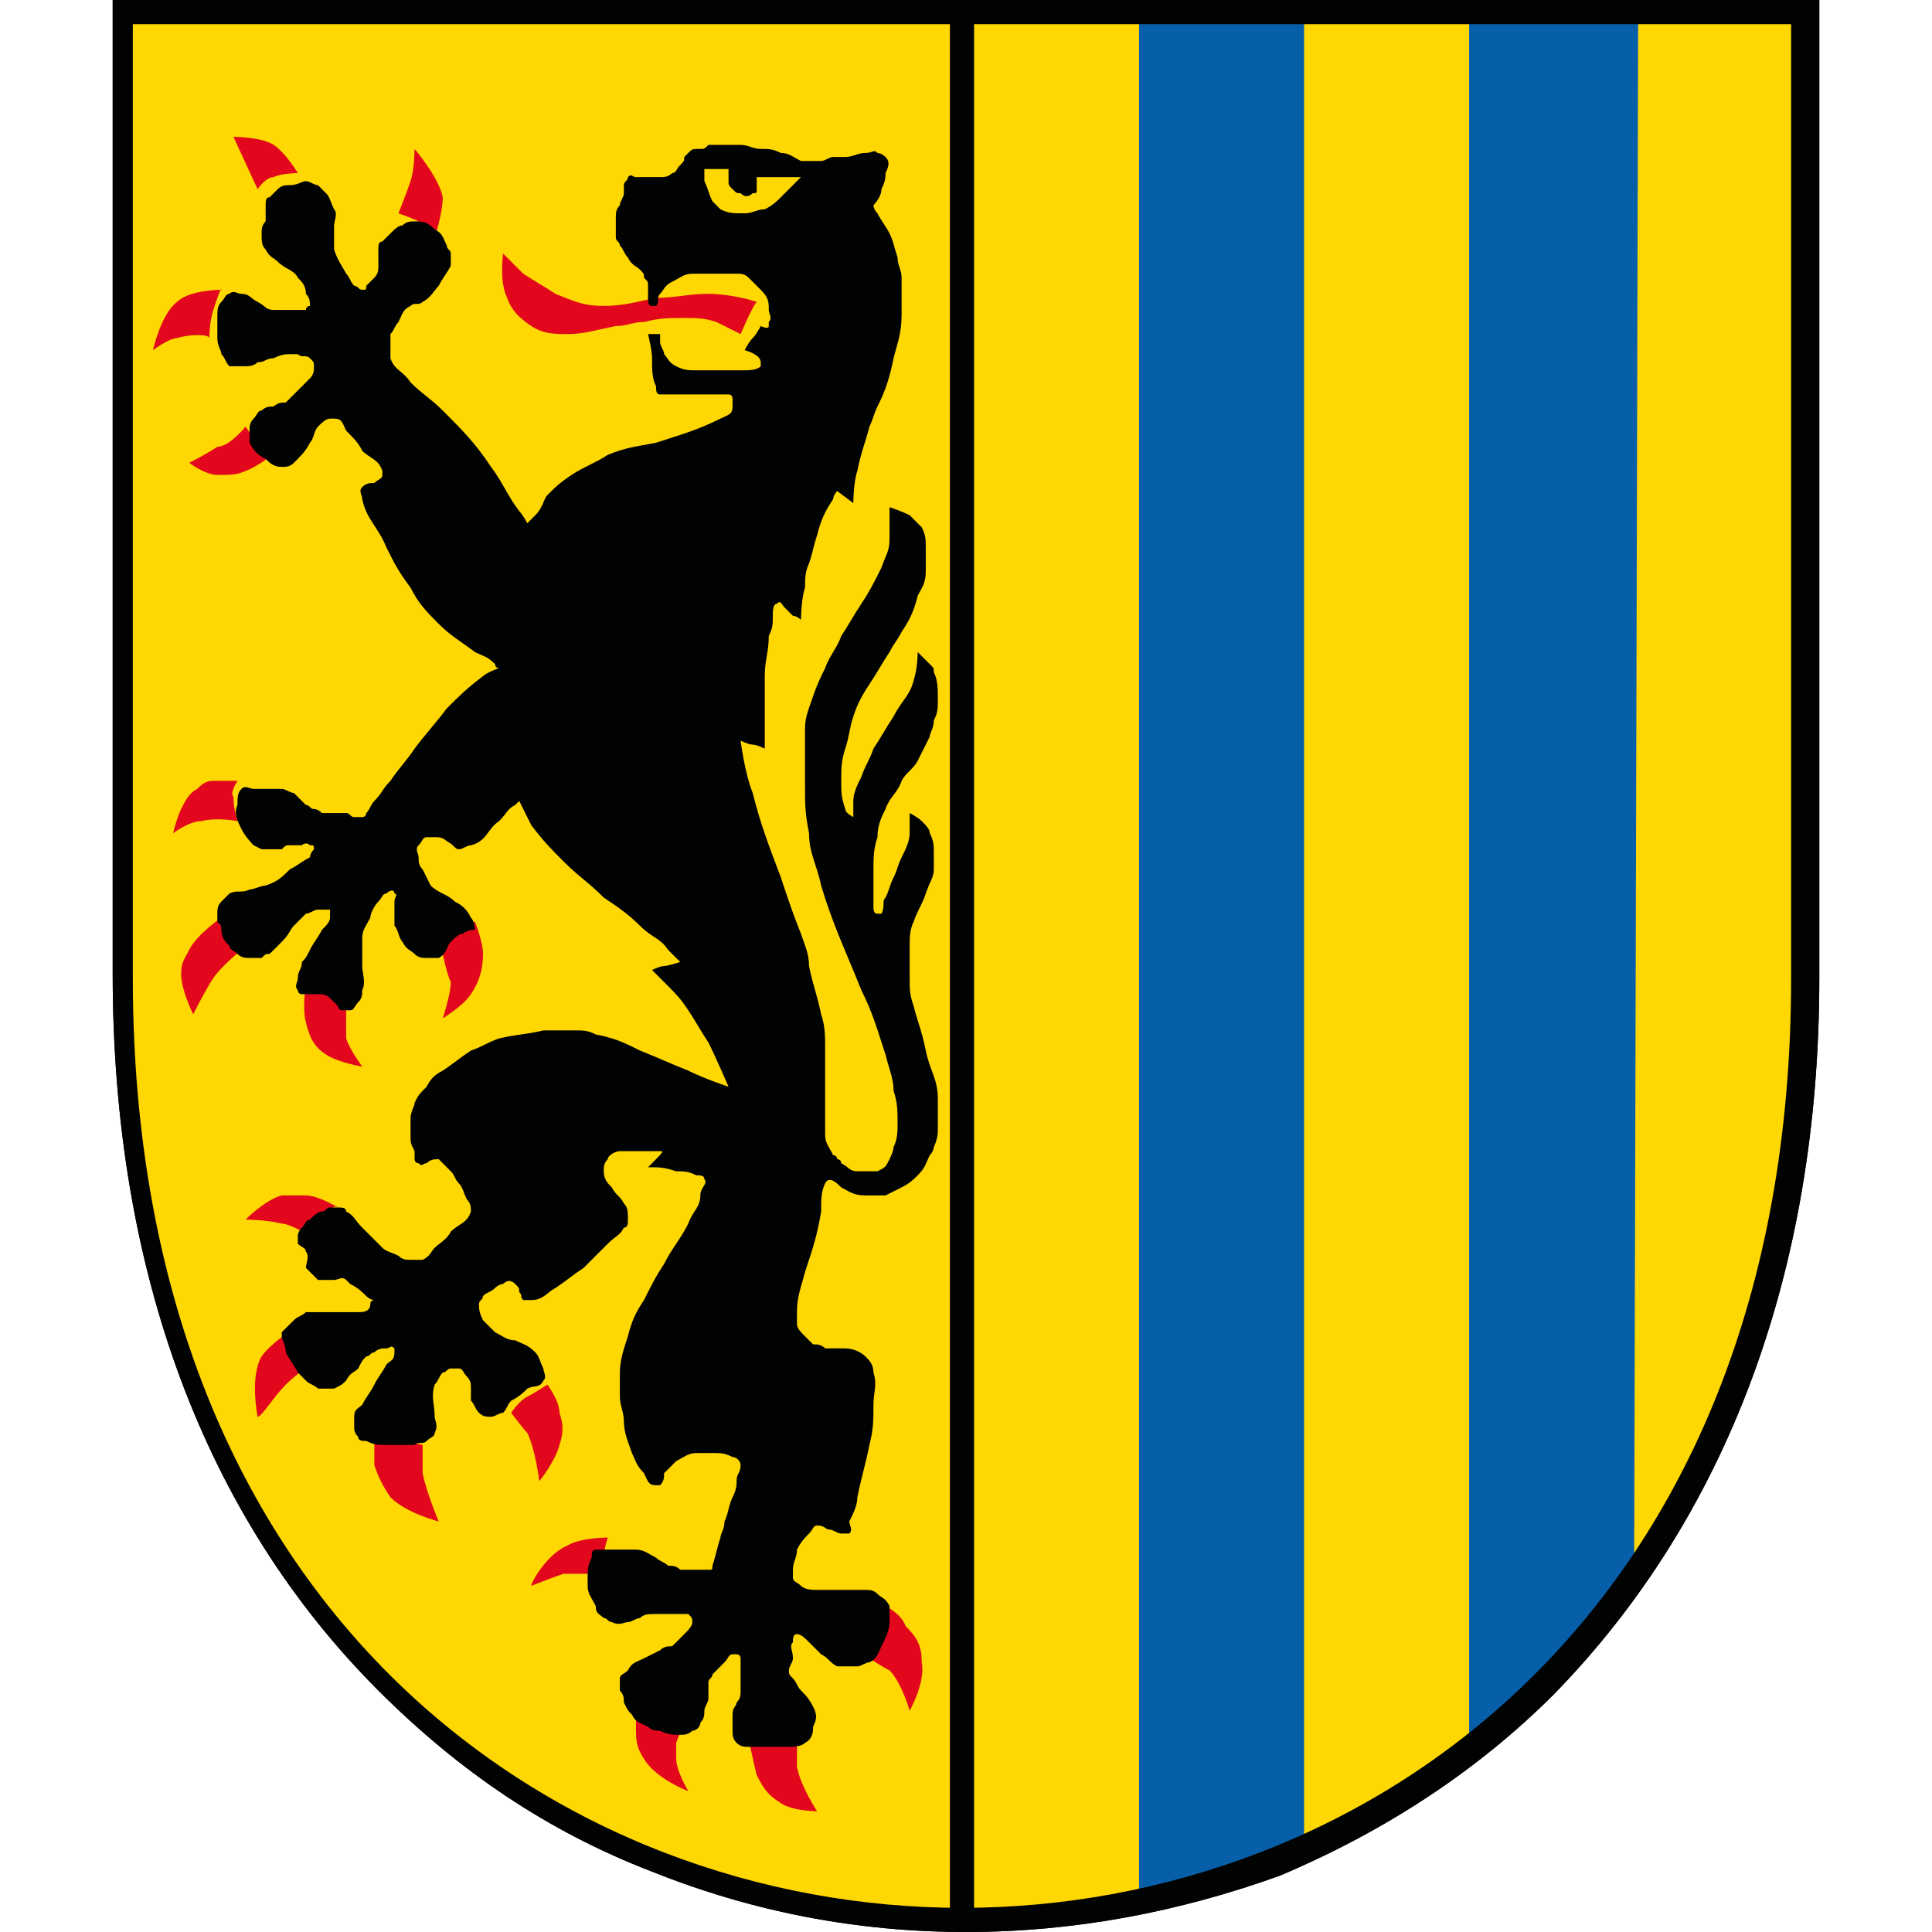
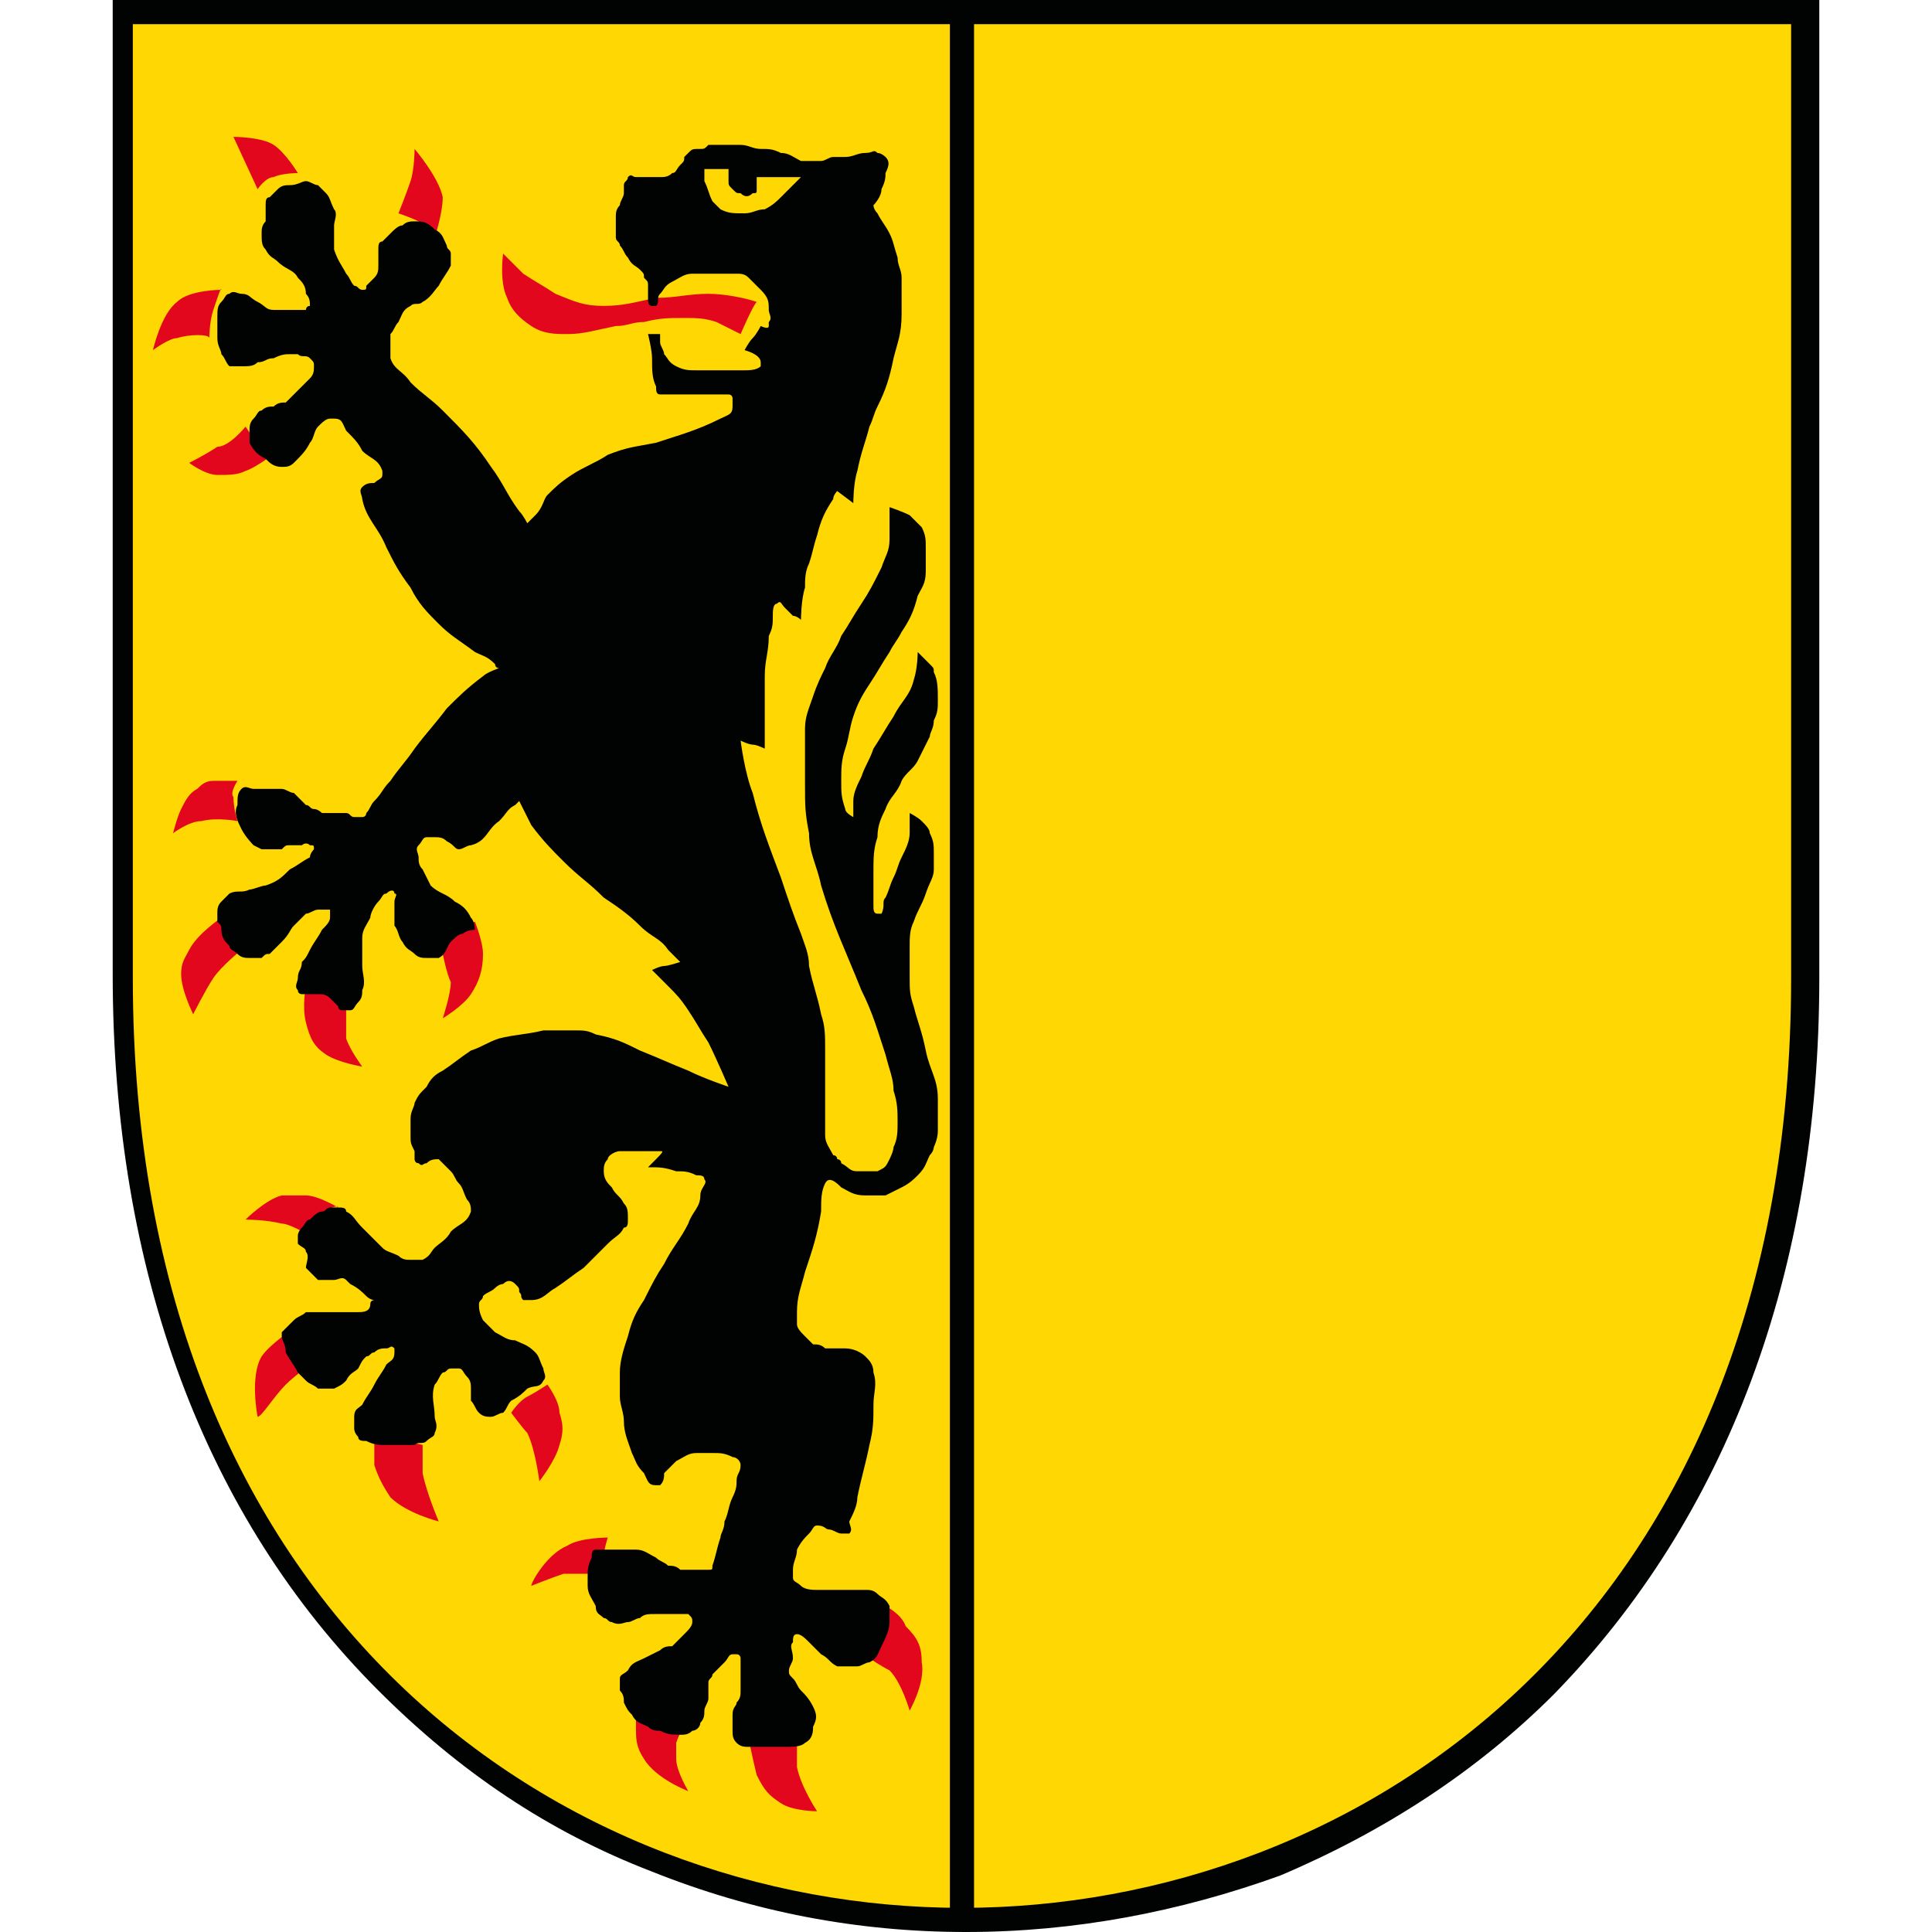
<svg xmlns="http://www.w3.org/2000/svg" baseProfile="tiny" width="48" height="48">
  <path fill="#FFD703" d="M3.1.3v24c0 31.2 41.8 31.2 41.8 0V.3H3.1z" />
  <path fill="#E2071C" d="M6.4 4.7s.2-.3.4-.3c.2-.1.6-.1.6-.1s-.3-.5-.6-.7c-.3-.2-1-.2-1-.2l.6 1.3zM10.3 3.7s0 .5-.1.8-.3.8-.3.8.3.1.5.2.4.4.4.4.2-.6.2-1c-.1-.5-.7-1.2-.7-1.2zM5.5 7.2s-.8 0-1.1.3c-.4.3-.6 1.2-.6 1.2s.4-.3.6-.3c.3-.1.8-.1.8 0 0 0 0-.4.1-.7s.2-.6.2-.5zM6.1 10.6s.2.3.3.4c.2.1.5.2.5.2s-.5.4-.8.5c-.2.1-.4.1-.7.1-.3 0-.7-.3-.7-.3s.4-.2.7-.4c.3 0 .7-.5.7-.5zM18.4 8.3l-.6-.3c-.3-.1-.5-.1-.8-.1-.4 0-.6 0-1 .1-.3 0-.4.1-.7.1-.5.1-.8.2-1.2.2-.3 0-.6 0-.9-.2-.3-.2-.5-.4-.6-.7-.2-.4-.1-1.1-.1-1.1l.5.5c.3.2.5.3.8.5.5.2.7.3 1.2.3s.8-.1 1.3-.2c.5 0 .8-.1 1.3-.1.4 0 .9.1 1.2.2-.1.1-.4.8-.4.8zM5.9 19.4h-.6c-.2 0-.3.1-.4.2-.2.1-.3.3-.4.5s-.2.6-.2.6.4-.3.7-.3c.4-.1.9 0 .9 0s-.1-.3-.1-.6c-.1-.1.1-.4.1-.4zM5.5 22.8s.1.3.2.5l.3.3s-.5.4-.7.7c-.2.3-.5.9-.5.9s-.3-.6-.3-1c0-.3.1-.4.2-.6.2-.4.8-.8.8-.8zM7.6 24.5s.4 0 .6.1c.2.1.4.4.4.4v.8c.1.3.4.7.4.7s-.6-.1-.9-.3c-.3-.2-.4-.4-.5-.8-.1-.4 0-.9 0-.9zM11 23.7s.1-.4.3-.5c.2-.2.5-.3.5-.3s.2.5.2.8c0 .4-.1.7-.3 1s-.7.6-.7.6.2-.6.2-.9c-.1-.2-.2-.7-.2-.7zM7.7 30.7s.1-.3.2-.4c.1-.2.5-.4.5-.3 0 0-.5-.3-.8-.3H7c-.4.1-.9.6-.9.6s.5 0 .9.1c.2 0 .7.3.7.3zM7.3 33s.1.3.1.5c.1.2.3.4.3.4s-.4.3-.6.5c-.3.3-.6.8-.7.8 0 0-.2-1 .1-1.5.2-.3.8-.7.8-.7zM9.3 35.7s.4.1.6.1c.2 0 .6.1.6.1v.7c.1.5.4 1.2.4 1.2s-.8-.2-1.2-.6c-.2-.3-.3-.5-.4-.8v-.7zM12.7 35.1s.2-.3.4-.4c.2-.1.5-.3.5-.3s.3.4.3.7c.1.3.1.5 0 .8-.1.4-.5.9-.5.9s-.1-.8-.3-1.2c-.1-.1-.4-.5-.4-.5zM15 39.1v-.4c0-.2.1-.5.1-.5s-.7 0-1 .2c-.5.2-.9.9-.9 1 0 0 .5-.2.8-.3h1zM15.8 42.1s.3.3.5.4c.3.1.8.2.8.2s-.2.3-.3.6v.4c0 .3.3.8.3.8s-.8-.3-1.1-.8c-.2-.3-.2-.5-.2-.8v-.8zM18.6 43.2s.4.1.6 0c.2 0 .6-.1.6-.1v.8c.1.5.5 1.1.5 1.1s-.6 0-.9-.2c-.3-.2-.4-.3-.6-.7-.1-.4-.2-.9-.2-.9zM21.6 41.2s.2-.4.3-.7c.1-.2.1-.6.1-.6s.4.2.5.5c.3.3.4.5.4.9.1.5-.3 1.2-.3 1.2s-.2-.7-.5-1c-.2-.1-.5-.3-.5-.3z" />
  <path fill="#010202" d="M16.4 28.6h-1c-.1 0-.3.1-.3.2-.1.1-.1.2-.1.3 0 .2.1.3.2.4.1.2.2.2.3.4.1.1.1.2.1.4 0 .1 0 .2-.1.2-.1.2-.2.2-.4.4l-.6.6c-.3.2-.4.3-.7.5-.2.1-.3.3-.6.3H13c-.1-.1 0-.1-.1-.2 0-.1 0-.1-.1-.2s-.2-.1-.3 0c0 0-.1 0-.2.1s-.2.1-.3.2c0 .1-.1.1-.1.2s0 .2.1.4l.3.3c.2.1.3.2.5.2.2.1.3.1.5.3.1.1.1.2.2.4 0 .1.1.2 0 .3-.1.2-.2.1-.4.2-.1.1-.2.2-.4.3-.1.1-.1.2-.2.3-.1 0-.2.1-.3.1s-.2 0-.3-.1-.1-.2-.2-.3v-.3c0-.1 0-.2-.1-.3s-.1-.2-.2-.2h-.2c-.1 0-.1.1-.2.1-.1.1-.1.2-.2.3-.1.3 0 .5 0 .8 0 .1.1.2 0 .4 0 .1-.1.1-.2.2s-.2 0-.3.1h-.7c-.2 0-.3 0-.5-.1-.1 0-.2 0-.2-.1-.1-.1-.1-.2-.1-.2v-.3c0-.2.1-.2.2-.3.1-.2.2-.3.3-.5s.2-.3.3-.5c.1-.1.2-.1.2-.3v-.1c-.1-.1-.1 0-.2 0s-.2 0-.3.1c-.1 0-.1.1-.2.1-.1.1-.1.1-.2.3-.1.1-.2.1-.3.3-.1.1-.1.1-.3.2h-.4c-.1-.1-.2-.1-.3-.2l-.2-.2c-.1-.2-.2-.3-.3-.5 0-.2-.1-.3-.1-.4v-.1l.3-.3c.1-.1.2-.1.3-.2h1.3c.1 0 .3 0 .3-.2 0-.1.1-.1.1-.1s-.1 0-.2-.1-.2-.2-.4-.3l-.1-.1c-.1-.1-.2 0-.3 0h-.4l-.3-.3c0-.1.1-.3 0-.4 0-.1-.1-.1-.2-.2v-.2c0-.1.1-.2.1-.2.1-.1.1-.2.2-.2.1-.1.2-.2.3-.2s.1-.1.2-.1h.2c.1 0 .2 0 .2.1.2.1.2.2.4.4l.5.5c.1.1.2.1.4.2.1.1.2.1.3.1H10.5c.2-.1.2-.2.3-.3.1-.1.3-.2.4-.4.2-.2.4-.2.5-.5 0-.1 0-.2-.1-.3-.1-.2-.1-.3-.2-.4-.1-.1-.1-.2-.2-.3l-.3-.3c-.1 0-.2 0-.3.1-.1 0-.1.1-.2 0-.1 0-.1-.1-.1-.1v-.1-.1c-.1-.2-.1-.2-.1-.4v-.4c0-.2.1-.3.1-.4.1-.2.1-.2.3-.4.1-.2.2-.3.4-.4.3-.2.4-.3.7-.5.3-.1.4-.2.7-.3.4-.1.7-.1 1.1-.2h.8c.2 0 .3 0 .5.1.5.1.7.2 1.1.4.5.2.7.3 1.2.5.4.2 1 .4 1 .4s-.3-.7-.5-1.1c-.2-.3-.3-.5-.5-.8s-.3-.4-.5-.6l-.4-.4s.2-.1.3-.1.4-.1.4-.1l-.3-.3c-.2-.3-.4-.3-.7-.6-.3-.3-.6-.5-.9-.7-.4-.4-.6-.5-1-.9-.3-.3-.5-.5-.8-.9l-.3-.6-.1.1c-.2.1-.2.2-.4.4-.3.2-.3.5-.7.6-.1 0-.2.1-.3.1s-.1-.1-.3-.2c-.1-.1-.2-.1-.3-.1h-.2c-.1 0-.1.1-.2.2s0 .2 0 .3c0 .1 0 .2.1.3l.2.4c.2.2.4.2.6.4.2.1.3.2.4.4.1.1.1.3.1.3s-.2 0-.3.1c-.1 0-.2.1-.3.2s-.1.3-.3.4H10.6c-.1 0-.2 0-.3-.1s-.2-.1-.3-.3c-.1-.1-.1-.3-.2-.4v-.6c0-.1.1-.2 0-.2 0-.1-.1-.1-.2 0-.1 0-.1.1-.2.2s-.2.3-.2.4c-.1.2-.2.3-.2.5v.7c0 .2.1.4 0 .6 0 .1 0 .2-.1.3-.1.1-.1.2-.2.2h-.2c-.1 0-.1-.1-.1-.1l-.2-.2c-.1-.1-.2-.1-.3-.1h-.4s-.1 0-.1-.1c-.1-.1 0-.2 0-.3 0-.2.1-.2.1-.4.1-.1.1-.1.2-.3.1-.2.2-.3.3-.5.1-.1.2-.2.2-.3v-.2H7.9c-.1 0-.2.1-.3.1l-.3.3c-.1.1-.1.2-.3.4l-.3.3c-.1 0-.1 0-.2.1h-.3c-.1 0-.2 0-.3-.1-.1-.1-.2-.1-.2-.2-.1-.1-.2-.2-.2-.4 0-.1 0-.1-.1-.2v-.2c0-.1 0-.2.1-.3l.2-.2c.2-.1.3 0 .5-.1.1 0 .3-.1.4-.1.3-.1.4-.2.6-.4.2-.1.3-.2.5-.3 0-.1.1-.2.1-.2 0-.1 0-.1-.1-.1-.1-.1-.2 0-.2 0h-.3c-.1 0-.1 0-.2.1h-.5l-.2-.1s-.2-.2-.3-.4c-.1-.2-.2-.4-.1-.6 0-.2 0-.3.1-.4s.2 0 .3 0H7c.1 0 .2.1.3.1l.3.3c.1 0 .1.1.2.1s.2.1.2.1h.6c.1 0 .1.1.2.1H9c.1 0 .1-.1.1-.1.1-.1.1-.2.2-.3.2-.2.2-.3.4-.5.2-.3.4-.5.6-.8.3-.4.5-.6.8-1 .3-.3.5-.5.9-.8.1-.1.4-.2.4-.2s-.1 0-.1-.1c-.2-.2-.3-.2-.5-.3-.4-.3-.6-.4-.9-.7-.3-.3-.5-.5-.7-.9-.3-.4-.4-.6-.6-1-.2-.5-.5-.7-.6-1.2 0-.1-.1-.2 0-.3s.2-.1.3-.1c.1-.1.2-.1.2-.2v-.1c-.1-.3-.3-.3-.5-.5-.1-.2-.2-.3-.4-.5-.1-.2-.1-.3-.3-.3h-.1c-.1 0-.2.1-.3.2-.1.1-.1.3-.2.4-.1.2-.2.3-.4.5-.1.1-.2.1-.3.1-.2 0-.3-.1-.4-.2-.2-.1-.3-.2-.4-.4v-.3c0-.1 0-.2.1-.3s.1-.2.2-.2c.1-.1.2-.1.3-.1.1-.1.2-.1.3-.1l.3-.3.3-.3c.1-.1.1-.2.1-.3s0-.1-.1-.2-.2 0-.3-.1h-.2c-.1 0-.2 0-.4.1-.2 0-.2.1-.4.1-.1.1-.2.1-.4.1h-.3c-.1-.1-.1-.2-.2-.3 0-.1-.1-.2-.1-.4v-.5c0-.2 0-.3.1-.4s.1-.2.2-.2c.1-.1.2 0 .3 0 .2 0 .2.1.4.2s.2.2.4.2h.8s0-.1.1-.1c0-.1 0-.2-.1-.3 0-.2-.1-.3-.2-.4-.1-.2-.3-.2-.5-.4-.1-.1-.2-.1-.3-.3-.1-.1-.1-.2-.1-.4 0-.1 0-.2.1-.3v-.4c0-.1 0-.2.1-.2l.2-.2c.1-.1.2-.1.3-.1.2 0 .3-.1.4-.1s.2.1.3.1l.2.2c.1.1.1.2.2.4.1.1 0 .3 0 .4v.6c.1.3.2.4.3.6.1.1.1.2.2.3.1 0 .1.1.2.1s.1 0 .1-.1l.2-.2c.1-.1.1-.2.1-.3v-.4c0-.1 0-.2.1-.2l.2-.2c.1-.1.2-.2.3-.2.1-.1.2-.1.3-.1.2 0 .3 0 .5.2.2.1.2.2.3.4 0 .1.1.1.1.2v.3c-.1.2-.2.3-.3.5-.1.1-.2.3-.4.4-.1.1-.2 0-.3.1-.2.1-.2.2-.3.4-.1.1-.1.2-.2.3V8.9c.1.3.3.3.5.6.3.3.5.4.8.7.5.5.8.8 1.2 1.4.3.4.4.7.7 1.1.1.1.2.3.2.3l.2-.2c.2-.2.2-.4.3-.5.2-.2.3-.3.6-.5s.6-.3.9-.5c.5-.2.7-.2 1.2-.3.6-.2 1-.3 1.6-.6.2-.1.3-.1.3-.3v-.2s0-.1-.1-.1H16.4c-.1 0-.1-.1-.1-.2-.1-.2-.1-.4-.1-.7 0-.2-.1-.6-.1-.6h.3v.2c0 .1.1.2.1.3.1.1.1.2.3.3s.3.1.5.1h1.2c.1 0 .3 0 .4-.1V9c0-.2-.4-.3-.4-.3s.1-.2.2-.3c.1-.1.2-.3.2-.3s.2.1.2 0V8c.1-.1 0-.2 0-.3 0-.2 0-.3-.2-.5l-.3-.3c-.1-.1-.2-.1-.3-.1h-1.1c-.2 0-.3.1-.5.2s-.2.2-.3.3c-.1.1 0 .2-.1.3h-.1c-.1 0-.1-.1-.1-.2v-.3c0-.1 0-.1-.1-.2 0-.1 0-.1-.1-.2s-.2-.1-.3-.3c-.1-.1-.1-.2-.2-.3 0-.1-.1-.1-.1-.2v-.2-.3c0-.1 0-.2.1-.3 0-.1.1-.2.1-.3v-.2c0-.1.1-.1.1-.2.1-.1.1 0 .2 0h.6c.1 0 .2 0 .3-.1.1 0 .1-.1.2-.2s.1-.1.1-.2l.1-.1c.1-.1.1-.1.3-.1.1 0 .1 0 .2-.1h.8c.2 0 .3.1.5.1s.3 0 .5.1c.2 0 .3.1.5.2h.5c.1 0 .2-.1.3-.1h.3c.2 0 .3-.1.5-.1s.2-.1.3 0c.1 0 .2.1.2.1.1.1.1.2 0 .4 0 .1 0 .2-.1.4 0 .2-.2.4-.2.4s0 .1.1.2c.1.2.2.3.3.5s.1.3.2.6c0 .2.1.3.1.5v.9c0 .5-.1.7-.2 1.1-.1.5-.2.8-.4 1.2-.1.2-.1.3-.2.5-.1.4-.2.6-.3 1.1-.1.3-.1.8-.1.8l-.4-.3s-.1.1-.1.2c-.2.3-.3.5-.4.9-.1.3-.1.4-.2.7-.1.2-.1.4-.1.6-.1.3-.1.8-.1.8s-.1-.1-.2-.1l-.2-.2c-.1-.1-.1-.2-.2-.1-.1 0-.1.2-.1.3 0 .2 0 .3-.1.5 0 .4-.1.6-.1 1v1.8s-.2-.1-.3-.1-.3-.1-.3-.1.1.8.3 1.3c.2.8.4 1.3.7 2.1.2.6.3.9.5 1.4.1.3.2.5.2.8.1.5.2.7.3 1.2.1.3.1.5.1.9v2.1c0 .2.1.3.2.5 0 0 .1 0 .1.1 0 0 .1 0 .1.1.2.1.2.2.4.2h.5c.2-.1.2-.1.3-.3 0 0 .1-.2.1-.3.1-.2.1-.4.1-.6 0-.3 0-.5-.1-.8 0-.3-.1-.5-.2-.9-.2-.6-.3-1-.6-1.6-.4-1-.7-1.6-1-2.6-.1-.5-.3-.8-.3-1.3-.1-.5-.1-.7-.1-1.2v-.6-.8c0-.3.1-.5.2-.8.1-.3.2-.5.3-.7.1-.3.3-.5.4-.8.2-.3.3-.5.5-.8s.3-.5.5-.9c.1-.3.2-.4.2-.7v-.8s.3.1.5.2l.3.3c.1.2.1.3.1.5v.6c0 .3-.1.4-.2.6-.1.4-.2.6-.4.9-.1.2-.2.3-.3.5-.2.3-.3.5-.5.8s-.3.5-.4.8c-.1.3-.1.5-.2.8-.1.3-.1.5-.1.8s0 .4.1.7c0 .1.2.2.2.2v-.2-.2c0-.2.1-.4.2-.6.1-.3.2-.4.3-.7.2-.3.3-.5.5-.8.2-.4.4-.5.5-.9.1-.3.1-.7.1-.7l.3.3c.1.1.1.1.1.2.1.2.1.4.1.7 0 .2 0 .3-.1.5 0 .2-.1.3-.1.4l-.3.6c-.1.2-.3.3-.4.5-.1.3-.3.4-.4.7-.1.2-.2.4-.2.7-.1.3-.1.5-.1.9v.8c0 .1 0 .2.1.2h.1c.1-.2 0-.3.1-.4.1-.2.1-.3.2-.5s.1-.3.2-.5.2-.4.2-.6v-.5s.2.1.3.2.2.2.2.3c.1.2.1.3.1.5v.4c0 .2-.1.3-.2.6s-.2.4-.3.7c-.1.2-.1.4-.1.6v.8c0 .3 0 .4.1.7.1.4.2.6.3 1.1s.3.7.3 1.2v.8c0 .2-.1.4-.1.4s0 .1-.1.2c-.1.2-.1.3-.3.5-.1.1-.2.2-.4.3l-.4.2h-.5c-.3 0-.4-.1-.6-.2-.1-.1-.3-.3-.4-.1-.1.2-.1.4-.1.7-.1.6-.2.9-.4 1.5-.1.4-.2.6-.2 1v.3c0 .1.1.2.2.3l.2.2c.1 0 .2 0 .3.1h.5c.2 0 .4.1.5.2.1.1.2.2.2.4.1.3 0 .5 0 .8 0 .4 0 .6-.1 1-.1.5-.2.8-.3 1.3 0 .2-.1.4-.2.6 0 .1.1.2 0 .3h-.2c-.1 0-.2-.1-.3-.1s-.1-.1-.3-.1c-.1 0-.1.1-.2.2s-.2.2-.3.4c0 .2-.1.3-.1.5v.2c0 .1.1.1.2.2s.3.1.4.1h1.2c.1 0 .2 0 .3.1s.2.1.3.3v.4c0 .2-.1.4-.2.6-.1.2-.1.3-.3.4-.1 0-.2.1-.3.1h-.5c-.2-.1-.2-.2-.4-.3l-.3-.3c-.1-.1-.2-.2-.3-.2s-.1.1-.1.2c-.1.1 0 .2 0 .4 0 .1-.1.2-.1.3s0 .1.1.2.1.2.2.3c.1.1.2.2.3.4s.1.3 0 .5c0 .1 0 .3-.2.4-.1.1-.3.1-.5.1H18.6c-.1 0-.2 0-.3-.1s-.1-.2-.1-.3v-.4c0-.2.1-.2.1-.3.1-.1.1-.2.1-.3v-.5-.3s0-.1-.1-.1h-.1c-.1 0-.1.1-.2.2l-.3.3c0 .1-.1.1-.1.2v.4c0 .1-.1.2-.1.3s0 .2-.1.3c0 .1-.1.2-.2.2-.1.1-.2.1-.3.1-.2 0-.3 0-.5-.1-.1 0-.2 0-.3-.1-.2-.1-.3-.1-.4-.3-.1-.1-.1-.1-.2-.3 0-.1 0-.2-.1-.3v-.3c0-.1.1-.1.2-.2.1-.2.2-.2.4-.3l.4-.2c.1-.1.2-.1.3-.1l.3-.3c.1-.1.2-.2.2-.3s0-.1-.1-.2h-.8c-.2 0-.3 0-.4.1-.1 0-.2.1-.3.1s-.2.1-.4 0c-.1 0-.1-.1-.2-.1-.1-.1-.2-.1-.2-.3-.1-.2-.2-.3-.2-.5v-.2c0-.2 0-.3.1-.5 0-.1 0-.2.1-.2h1c.2 0 .3.1.5.2.1.1.2.1.3.2.1 0 .2 0 .3.1h.7c.1 0 .1 0 .1-.1.1-.3.1-.4.2-.7 0-.1.1-.2.1-.4.1-.2.1-.4.2-.6.1-.2.1-.3.1-.4 0-.2.1-.2.1-.4 0-.1-.1-.2-.2-.2-.2-.1-.3-.1-.5-.1h-.4c-.2 0-.3.1-.5.2l-.3.3c0 .1 0 .2-.1.3h-.1c-.2 0-.2-.1-.3-.3-.2-.2-.2-.3-.3-.5-.1-.3-.2-.5-.2-.8 0-.2-.1-.4-.1-.6v-.6c0-.3.1-.6.2-.9.1-.4.2-.6.4-.9.2-.4.3-.6.5-.9.2-.4.4-.6.6-1 .1-.3.3-.4.3-.7 0-.2.2-.3.1-.4 0-.1-.1-.1-.2-.1-.2-.1-.3-.1-.5-.1-.3-.1-.4-.1-.7-.1.4-.4.4-.4.3-.4zm1.1-24.1c.1.2.1.3.2.5l.2.2c.2.1.3.1.6.1.2 0 .3-.1.5-.1.2-.1.3-.2.4-.3l.3-.3.2-.2h-1.1v.3c0 .1 0 .1-.1.1-.1.1-.2.1-.3 0-.1 0-.1 0-.2-.1s-.1-.1-.1-.2V4.2h-.6v.3zM24.2.3h-.6v47.4h.6V.3z" />
  <path fill="#085FA9" d="M32.4 45.9c-1.3.6-2.7 1-4.1 1.3V.2h4.1v45.7zM40.6 39.2c-1.2 1.7-2.6 3.1-4.1 4.3V.3h4.2l-.1 38.9z" />
-   <path fill="#010202" d="M24 48c-2.7 0-5.3-.5-7.8-1.5-2.6-1-4.8-2.5-6.8-4.5-4.3-4.3-6.6-10.4-6.6-17.8V0h42.4v24.3c0 7.3-2.3 13.4-6.6 17.8-1.9 1.9-4.2 3.4-6.8 4.5-2.5.9-5.1 1.4-7.8 1.4zM3.3.6v23.7c0 15.9 10.7 23.1 20.6 23.1s20.6-7.2 20.6-23.1V.6H3.3z" />
  <g>
    <path fill="#FFD703" d="M3.1.3v24c0 31.2 41.8 31.2 41.8 0V.3H3.1z" />
    <path fill="#E2071C" d="M6.4 4.7s.2-.3.4-.3c.2-.1.6-.1.6-.1s-.3-.5-.6-.7c-.3-.2-1-.2-1-.2l.6 1.3zM10.3 3.7s0 .5-.1.8-.3.8-.3.8.3.1.5.2.4.4.4.4.2-.6.2-1c-.1-.5-.7-1.2-.7-1.2zM5.5 7.2s-.8 0-1.1.3c-.4.3-.6 1.2-.6 1.2s.4-.3.6-.3c.3-.1.8-.1.8 0 0 0 0-.4.1-.7s.2-.6.2-.5zM6.1 10.6s.2.3.3.4c.2.1.5.2.5.2s-.5.4-.8.5c-.2.1-.4.1-.7.1-.3 0-.7-.3-.7-.3s.4-.2.7-.4c.3 0 .7-.5.7-.5zM18.4 8.3l-.6-.3c-.3-.1-.5-.1-.8-.1-.4 0-.6 0-1 .1-.3 0-.4.1-.7.1-.5.1-.8.2-1.2.2-.3 0-.6 0-.9-.2-.3-.2-.5-.4-.6-.7-.2-.4-.1-1.1-.1-1.1l.5.5c.3.2.5.3.8.5.5.2.7.3 1.2.3s.8-.1 1.3-.2c.5 0 .8-.1 1.3-.1.4 0 .9.1 1.2.2-.1.1-.4.8-.4.8zM5.9 19.4h-.6c-.2 0-.3.1-.4.2-.2.1-.3.3-.4.5s-.2.6-.2.6.4-.3.7-.3c.4-.1.9 0 .9 0s-.1-.3-.1-.6c-.1-.1.1-.4.1-.4zM5.5 22.8s.1.3.2.5l.3.3s-.5.4-.7.7c-.2.3-.5.9-.5.9s-.3-.6-.3-1c0-.3.1-.4.2-.6.2-.4.8-.8.8-.8zM7.6 24.5s.4 0 .6.1c.2.1.4.4.4.4v.8c.1.3.4.7.4.7s-.6-.1-.9-.3c-.3-.2-.4-.4-.5-.8-.1-.4 0-.9 0-.9zM11 23.7s.1-.4.3-.5c.2-.2.5-.3.5-.3s.2.5.2.8c0 .4-.1.7-.3 1s-.7.6-.7.6.2-.6.2-.9c-.1-.2-.2-.7-.2-.7zM7.7 30.7s.1-.3.2-.4c.1-.2.5-.4.5-.3 0 0-.5-.3-.8-.3H7c-.4.1-.9.6-.9.6s.5 0 .9.1c.2 0 .7.3.7.3zM7.3 33s.1.3.1.5c.1.2.3.4.3.4s-.4.3-.6.5c-.3.3-.6.8-.7.8 0 0-.2-1 .1-1.5.2-.3.8-.7.8-.7zM9.3 35.7s.4.1.6.1c.2 0 .6.1.6.1v.7c.1.5.4 1.2.4 1.2s-.8-.2-1.2-.6c-.2-.3-.3-.5-.4-.8v-.7zM12.7 35.1s.2-.3.4-.4c.2-.1.5-.3.5-.3s.3.4.3.7c.1.3.1.5 0 .8-.1.4-.5.9-.5.9s-.1-.8-.3-1.2c-.1-.1-.4-.5-.4-.5zM15 39.1v-.4c0-.2.1-.5.1-.5s-.7 0-1 .2c-.5.2-.9.9-.9 1 0 0 .5-.2.8-.3h1zM15.8 42.1s.3.3.5.4c.3.1.8.2.8.2s-.2.3-.3.6v.4c0 .3.3.8.3.8s-.8-.3-1.1-.8c-.2-.3-.2-.5-.2-.8v-.8zM18.6 43.2s.4.1.6 0c.2 0 .6-.1.6-.1v.8c.1.5.5 1.1.5 1.1s-.6 0-.9-.2c-.3-.2-.4-.3-.6-.7-.1-.4-.2-.9-.2-.9zM21.6 41.2s.2-.4.3-.7c.1-.2.1-.6.1-.6s.4.2.5.5c.3.3.4.5.4.9.1.5-.3 1.2-.3 1.2s-.2-.7-.5-1c-.2-.1-.5-.3-.5-.3z" />
    <path fill="#010202" d="M16.4 28.6h-1c-.1 0-.3.1-.3.2-.1.1-.1.2-.1.3 0 .2.1.3.2.4.1.2.2.2.3.4.1.1.1.2.1.4 0 .1 0 .2-.1.2-.1.2-.2.2-.4.4l-.6.6c-.3.2-.4.3-.7.5-.2.1-.3.3-.6.3H13c-.1-.1 0-.1-.1-.2 0-.1 0-.1-.1-.2s-.2-.1-.3 0c0 0-.1 0-.2.1s-.2.1-.3.2c0 .1-.1.1-.1.2s0 .2.1.4l.3.3c.2.1.3.2.5.2.2.1.3.1.5.3.1.1.1.2.2.4 0 .1.1.2 0 .3-.1.2-.2.1-.4.2-.1.1-.2.2-.4.3-.1.1-.1.2-.2.3-.1 0-.2.1-.3.1s-.2 0-.3-.1-.1-.2-.2-.3v-.3c0-.1 0-.2-.1-.3s-.1-.2-.2-.2h-.2c-.1 0-.1.1-.2.1-.1.1-.1.2-.2.3-.1.3 0 .5 0 .8 0 .1.1.2 0 .4 0 .1-.1.1-.2.2s-.2 0-.3.1h-.7c-.2 0-.3 0-.5-.1-.1 0-.2 0-.2-.1-.1-.1-.1-.2-.1-.2v-.3c0-.2.1-.2.2-.3.1-.2.2-.3.3-.5s.2-.3.3-.5c.1-.1.2-.1.2-.3v-.1c-.1-.1-.1 0-.2 0s-.2 0-.3.1c-.1 0-.1.1-.2.1-.1.1-.1.1-.2.3-.1.1-.2.1-.3.3-.1.1-.1.1-.3.2h-.4c-.1-.1-.2-.1-.3-.2l-.2-.2c-.1-.2-.2-.3-.3-.5 0-.2-.1-.3-.1-.4v-.1l.3-.3c.1-.1.2-.1.3-.2h1.3c.1 0 .3 0 .3-.2 0-.1.1-.1.1-.1s-.1 0-.2-.1-.2-.2-.4-.3l-.1-.1c-.1-.1-.2 0-.3 0h-.4l-.3-.3c0-.1.1-.3 0-.4 0-.1-.1-.1-.2-.2v-.2c0-.1.1-.2.1-.2.1-.1.1-.2.2-.2.1-.1.2-.2.3-.2s.1-.1.2-.1h.2c.1 0 .2 0 .2.1.2.1.2.2.4.4l.5.5c.1.1.2.1.4.2.1.1.2.1.3.1H10.5c.2-.1.2-.2.3-.3.1-.1.3-.2.4-.4.2-.2.4-.2.5-.5 0-.1 0-.2-.1-.3-.1-.2-.1-.3-.2-.4-.1-.1-.1-.2-.2-.3l-.3-.3c-.1 0-.2 0-.3.1-.1 0-.1.1-.2 0-.1 0-.1-.1-.1-.1v-.1-.1c-.1-.2-.1-.2-.1-.4v-.4c0-.2.1-.3.1-.4.1-.2.1-.2.3-.4.1-.2.2-.3.4-.4.3-.2.4-.3.7-.5.3-.1.4-.2.7-.3.4-.1.7-.1 1.1-.2h.8c.2 0 .3 0 .5.1.5.1.7.2 1.1.4.5.2.7.3 1.2.5.4.2 1 .4 1 .4s-.3-.7-.5-1.1c-.2-.3-.3-.5-.5-.8s-.3-.4-.5-.6l-.4-.4s.2-.1.3-.1.4-.1.4-.1l-.3-.3c-.2-.3-.4-.3-.7-.6-.3-.3-.6-.5-.9-.7-.4-.4-.6-.5-1-.9-.3-.3-.5-.5-.8-.9l-.3-.6-.1.1c-.2.1-.2.2-.4.4-.3.2-.3.5-.7.6-.1 0-.2.1-.3.1s-.1-.1-.3-.2c-.1-.1-.2-.1-.3-.1h-.2c-.1 0-.1.1-.2.2s0 .2 0 .3c0 .1 0 .2.1.3l.2.4c.2.2.4.2.6.4.2.1.3.2.4.4.1.1.1.3.1.3s-.2 0-.3.1c-.1 0-.2.1-.3.2s-.1.3-.3.4H10.6c-.1 0-.2 0-.3-.1s-.2-.1-.3-.3c-.1-.1-.1-.3-.2-.4v-.6c0-.1.1-.2 0-.2 0-.1-.1-.1-.2 0-.1 0-.1.1-.2.2s-.2.3-.2.4c-.1.2-.2.3-.2.5v.7c0 .2.1.4 0 .6 0 .1 0 .2-.1.3-.1.1-.1.2-.2.2h-.2c-.1 0-.1-.1-.1-.1l-.2-.2c-.1-.1-.2-.1-.3-.1h-.4s-.1 0-.1-.1c-.1-.1 0-.2 0-.3 0-.2.1-.2.1-.4.1-.1.1-.1.2-.3.1-.2.2-.3.3-.5.1-.1.2-.2.2-.3v-.2H7.9c-.1 0-.2.1-.3.1l-.3.3c-.1.1-.1.2-.3.4l-.3.3c-.1 0-.1 0-.2.1h-.3c-.1 0-.2 0-.3-.1-.1-.1-.2-.1-.2-.2-.1-.1-.2-.2-.2-.4 0-.1 0-.1-.1-.2v-.2c0-.1 0-.2.1-.3l.2-.2c.2-.1.3 0 .5-.1.1 0 .3-.1.4-.1.3-.1.4-.2.6-.4.2-.1.3-.2.5-.3 0-.1.1-.2.1-.2 0-.1 0-.1-.1-.1-.1-.1-.2 0-.2 0h-.3c-.1 0-.1 0-.2.1h-.5l-.2-.1s-.2-.2-.3-.4c-.1-.2-.2-.4-.1-.6 0-.2 0-.3.1-.4s.2 0 .3 0H7c.1 0 .2.1.3.1l.3.3c.1 0 .1.1.2.1s.2.1.2.1h.6c.1 0 .1.1.2.1H9c.1 0 .1-.1.1-.1.1-.1.1-.2.2-.3.2-.2.2-.3.4-.5.2-.3.4-.5.6-.8.3-.4.5-.6.8-1 .3-.3.5-.5.9-.8.1-.1.4-.2.4-.2s-.1 0-.1-.1c-.2-.2-.3-.2-.5-.3-.4-.3-.6-.4-.9-.7-.3-.3-.5-.5-.7-.9-.3-.4-.4-.6-.6-1-.2-.5-.5-.7-.6-1.2 0-.1-.1-.2 0-.3s.2-.1.3-.1c.1-.1.2-.1.2-.2v-.1c-.1-.3-.3-.3-.5-.5-.1-.2-.2-.3-.4-.5-.1-.2-.1-.3-.3-.3h-.1c-.1 0-.2.1-.3.2-.1.1-.1.3-.2.4-.1.2-.2.3-.4.5-.1.1-.2.1-.3.1-.2 0-.3-.1-.4-.2-.2-.1-.3-.2-.4-.4v-.3c0-.1 0-.2.1-.3s.1-.2.2-.2c.1-.1.2-.1.3-.1.1-.1.2-.1.3-.1l.3-.3.3-.3c.1-.1.1-.2.1-.3s0-.1-.1-.2-.2 0-.3-.1h-.2c-.1 0-.2 0-.4.1-.2 0-.2.1-.4.1-.1.1-.2.1-.4.1h-.3c-.1-.1-.1-.2-.2-.3 0-.1-.1-.2-.1-.4v-.5c0-.2 0-.3.1-.4s.1-.2.2-.2c.1-.1.2 0 .3 0 .2 0 .2.1.4.2s.2.2.4.2h.8s0-.1.1-.1c0-.1 0-.2-.1-.3 0-.2-.1-.3-.2-.4-.1-.2-.3-.2-.5-.4-.1-.1-.2-.1-.3-.3-.1-.1-.1-.2-.1-.4 0-.1 0-.2.1-.3v-.4c0-.1 0-.2.1-.2l.2-.2c.1-.1.2-.1.3-.1.2 0 .3-.1.4-.1s.2.1.3.1l.2.2c.1.1.1.2.2.4.1.1 0 .3 0 .4v.6c.1.3.2.4.3.6.1.1.1.2.2.3.1 0 .1.1.2.1s.1 0 .1-.1l.2-.2c.1-.1.1-.2.1-.3v-.4c0-.1 0-.2.1-.2l.2-.2c.1-.1.2-.2.3-.2.1-.1.2-.1.3-.1.2 0 .3 0 .5.2.2.1.2.2.3.4 0 .1.1.1.1.2v.3c-.1.2-.2.3-.3.5-.1.1-.2.3-.4.4-.1.1-.2 0-.3.1-.2.1-.2.2-.3.4-.1.1-.1.2-.2.3V8.9c.1.3.3.3.5.6.3.3.5.4.8.7.5.5.8.8 1.2 1.4.3.4.4.7.7 1.1.1.1.2.3.2.3l.2-.2c.2-.2.2-.4.3-.5.2-.2.3-.3.6-.5s.6-.3.9-.5c.5-.2.7-.2 1.2-.3.6-.2 1-.3 1.6-.6.2-.1.3-.1.3-.3v-.2s0-.1-.1-.1H16.4c-.1 0-.1-.1-.1-.2-.1-.2-.1-.4-.1-.7 0-.2-.1-.6-.1-.6h.3v.2c0 .1.1.2.1.3.1.1.1.2.3.3s.3.1.5.1h1.2c.1 0 .3 0 .4-.1V9c0-.2-.4-.3-.4-.3s.1-.2.2-.3c.1-.1.2-.3.2-.3s.2.1.2 0V8c.1-.1 0-.2 0-.3 0-.2 0-.3-.2-.5l-.3-.3c-.1-.1-.2-.1-.3-.1h-1.1c-.2 0-.3.1-.5.2s-.2.2-.3.3c-.1.1 0 .2-.1.3h-.1c-.1 0-.1-.1-.1-.2v-.3c0-.1 0-.1-.1-.2 0-.1 0-.1-.1-.2s-.2-.1-.3-.3c-.1-.1-.1-.2-.2-.3 0-.1-.1-.1-.1-.2v-.2-.3c0-.1 0-.2.1-.3 0-.1.1-.2.1-.3v-.2c0-.1.1-.1.1-.2.1-.1.1 0 .2 0h.6c.1 0 .2 0 .3-.1.1 0 .1-.1.2-.2s.1-.1.1-.2l.1-.1c.1-.1.1-.1.3-.1.1 0 .1 0 .2-.1h.8c.2 0 .3.1.5.1s.3 0 .5.1c.2 0 .3.1.5.2h.5c.1 0 .2-.1.3-.1h.3c.2 0 .3-.1.5-.1s.2-.1.3 0c.1 0 .2.1.2.1.1.1.1.2 0 .4 0 .1 0 .2-.1.4 0 .2-.2.4-.2.4s0 .1.1.2c.1.2.2.3.3.5s.1.3.2.6c0 .2.1.3.1.5v.9c0 .5-.1.7-.2 1.1-.1.5-.2.8-.4 1.2-.1.2-.1.3-.2.5-.1.4-.2.6-.3 1.1-.1.3-.1.8-.1.8l-.4-.3s-.1.1-.1.2c-.2.3-.3.5-.4.9-.1.3-.1.4-.2.7-.1.2-.1.4-.1.6-.1.3-.1.8-.1.8s-.1-.1-.2-.1l-.2-.2c-.1-.1-.1-.2-.2-.1-.1 0-.1.2-.1.3 0 .2 0 .3-.1.5 0 .4-.1.6-.1 1v1.8s-.2-.1-.3-.1-.3-.1-.3-.1.1.8.3 1.3c.2.8.4 1.3.7 2.1.2.6.3.9.5 1.4.1.3.2.5.2.8.1.5.2.7.3 1.2.1.3.1.5.1.9v2.1c0 .2.1.3.2.5 0 0 .1 0 .1.1 0 0 .1 0 .1.1.2.1.2.2.4.2h.5c.2-.1.2-.1.3-.3 0 0 .1-.2.1-.3.1-.2.1-.4.1-.6 0-.3 0-.5-.1-.8 0-.3-.1-.5-.2-.9-.2-.6-.3-1-.6-1.6-.4-1-.7-1.6-1-2.6-.1-.5-.3-.8-.3-1.3-.1-.5-.1-.7-.1-1.2v-.6-.8c0-.3.1-.5.2-.8.1-.3.2-.5.3-.7.1-.3.3-.5.4-.8.2-.3.3-.5.5-.8s.3-.5.5-.9c.1-.3.2-.4.2-.7v-.8s.3.1.5.2l.3.3c.1.2.1.3.1.5v.6c0 .3-.1.4-.2.6-.1.4-.2.6-.4.9-.1.2-.2.3-.3.5-.2.3-.3.5-.5.8s-.3.5-.4.8c-.1.3-.1.5-.2.8-.1.3-.1.5-.1.8s0 .4.1.7c0 .1.2.2.2.2v-.2-.2c0-.2.1-.4.2-.6.1-.3.2-.4.3-.7.2-.3.3-.5.5-.8.2-.4.4-.5.5-.9.1-.3.1-.7.1-.7l.3.3c.1.1.1.1.1.2.1.2.1.4.1.7 0 .2 0 .3-.1.5 0 .2-.1.3-.1.4l-.3.6c-.1.2-.3.3-.4.5-.1.3-.3.4-.4.7-.1.2-.2.4-.2.7-.1.3-.1.5-.1.9v.8c0 .1 0 .2.1.2h.1c.1-.2 0-.3.1-.4.1-.2.1-.3.2-.5s.1-.3.2-.5.2-.4.2-.6v-.5s.2.1.3.2.2.2.2.3c.1.2.1.3.1.5v.4c0 .2-.1.3-.2.6s-.2.4-.3.7c-.1.2-.1.4-.1.6v.8c0 .3 0 .4.1.7.1.4.2.6.3 1.1s.3.7.3 1.2v.8c0 .2-.1.4-.1.4s0 .1-.1.2c-.1.2-.1.3-.3.5-.1.1-.2.2-.4.3l-.4.2h-.5c-.3 0-.4-.1-.6-.2-.1-.1-.3-.3-.4-.1-.1.2-.1.4-.1.7-.1.6-.2.9-.4 1.5-.1.4-.2.6-.2 1v.3c0 .1.1.2.2.3l.2.2c.1 0 .2 0 .3.1h.5c.2 0 .4.1.5.2.1.1.2.2.2.4.1.3 0 .5 0 .8 0 .4 0 .6-.1 1-.1.5-.2.8-.3 1.3 0 .2-.1.4-.2.6 0 .1.1.2 0 .3h-.2c-.1 0-.2-.1-.3-.1s-.1-.1-.3-.1c-.1 0-.1.1-.2.2s-.2.2-.3.4c0 .2-.1.3-.1.5v.2c0 .1.1.1.2.2s.3.1.4.1h1.2c.1 0 .2 0 .3.1s.2.1.3.3v.4c0 .2-.1.4-.2.6-.1.2-.1.3-.3.4-.1 0-.2.1-.3.1h-.5c-.2-.1-.2-.2-.4-.3l-.3-.3c-.1-.1-.2-.2-.3-.2s-.1.1-.1.2c-.1.1 0 .2 0 .4 0 .1-.1.2-.1.3s0 .1.1.2.1.2.2.3c.1.1.2.2.3.4s.1.3 0 .5c0 .1 0 .3-.2.4-.1.1-.3.1-.5.1H18.6c-.1 0-.2 0-.3-.1s-.1-.2-.1-.3v-.4c0-.2.1-.2.1-.3.1-.1.1-.2.1-.3v-.5-.3s0-.1-.1-.1h-.1c-.1 0-.1.1-.2.2l-.3.3c0 .1-.1.1-.1.2v.4c0 .1-.1.2-.1.3s0 .2-.1.3c0 .1-.1.2-.2.2-.1.1-.2.1-.3.1-.2 0-.3 0-.5-.1-.1 0-.2 0-.3-.1-.2-.1-.3-.1-.4-.3-.1-.1-.1-.1-.2-.3 0-.1 0-.2-.1-.3v-.3c0-.1.1-.1.2-.2.1-.2.2-.2.4-.3l.4-.2c.1-.1.2-.1.3-.1l.3-.3c.1-.1.2-.2.2-.3s0-.1-.1-.2h-.8c-.2 0-.3 0-.4.1-.1 0-.2.1-.3.1s-.2.1-.4 0c-.1 0-.1-.1-.2-.1-.1-.1-.2-.1-.2-.3-.1-.2-.2-.3-.2-.5v-.2c0-.2 0-.3.1-.5 0-.1 0-.2.1-.2h1c.2 0 .3.1.5.2.1.1.2.1.3.2.1 0 .2 0 .3.1h.7c.1 0 .1 0 .1-.1.1-.3.1-.4.2-.7 0-.1.1-.2.1-.4.1-.2.1-.4.2-.6.1-.2.1-.3.1-.4 0-.2.1-.2.1-.4 0-.1-.1-.2-.2-.2-.2-.1-.3-.1-.5-.1h-.4c-.2 0-.3.1-.5.2l-.3.3c0 .1 0 .2-.1.3h-.1c-.2 0-.2-.1-.3-.3-.2-.2-.2-.3-.3-.5-.1-.3-.2-.5-.2-.8 0-.2-.1-.4-.1-.6v-.6c0-.3.1-.6.2-.9.1-.4.2-.6.4-.9.2-.4.3-.6.5-.9.2-.4.4-.6.6-1 .1-.3.3-.4.3-.7 0-.2.2-.3.1-.4 0-.1-.1-.1-.2-.1-.2-.1-.3-.1-.5-.1-.3-.1-.4-.1-.7-.1.4-.4.4-.4.3-.4zm1.1-24.1c.1.2.1.3.2.5l.2.2c.2.1.3.1.6.1.2 0 .3-.1.5-.1.2-.1.3-.2.4-.3l.3-.3.2-.2h-1.1v.3c0 .1 0 .1-.1.1-.1.1-.2.1-.3 0-.1 0-.1 0-.2-.1s-.1-.1-.1-.2V4.2h-.6v.3zM24.2.3h-.6v47.4h.6V.3z" />
-     <path fill="#085FA9" d="M32.4 45.9c-1.3.6-2.7 1-4.1 1.3V.2h4.1v45.7zM40.6 39.2c-1.2 1.7-2.6 3.1-4.1 4.3V.3h4.2l-.1 38.9z" />
    <path fill="#010202" d="M24 48c-2.7 0-5.3-.5-7.8-1.5-2.6-1-4.8-2.5-6.8-4.5-4.3-4.3-6.6-10.4-6.6-17.8V0h42.4v24.3c0 7.3-2.3 13.4-6.6 17.8-1.9 1.9-4.2 3.4-6.8 4.5-2.5.9-5.1 1.4-7.8 1.4zM3.3.6v23.7c0 15.9 10.7 23.1 20.6 23.1s20.6-7.2 20.6-23.1V.6H3.3z" />
  </g>
</svg>